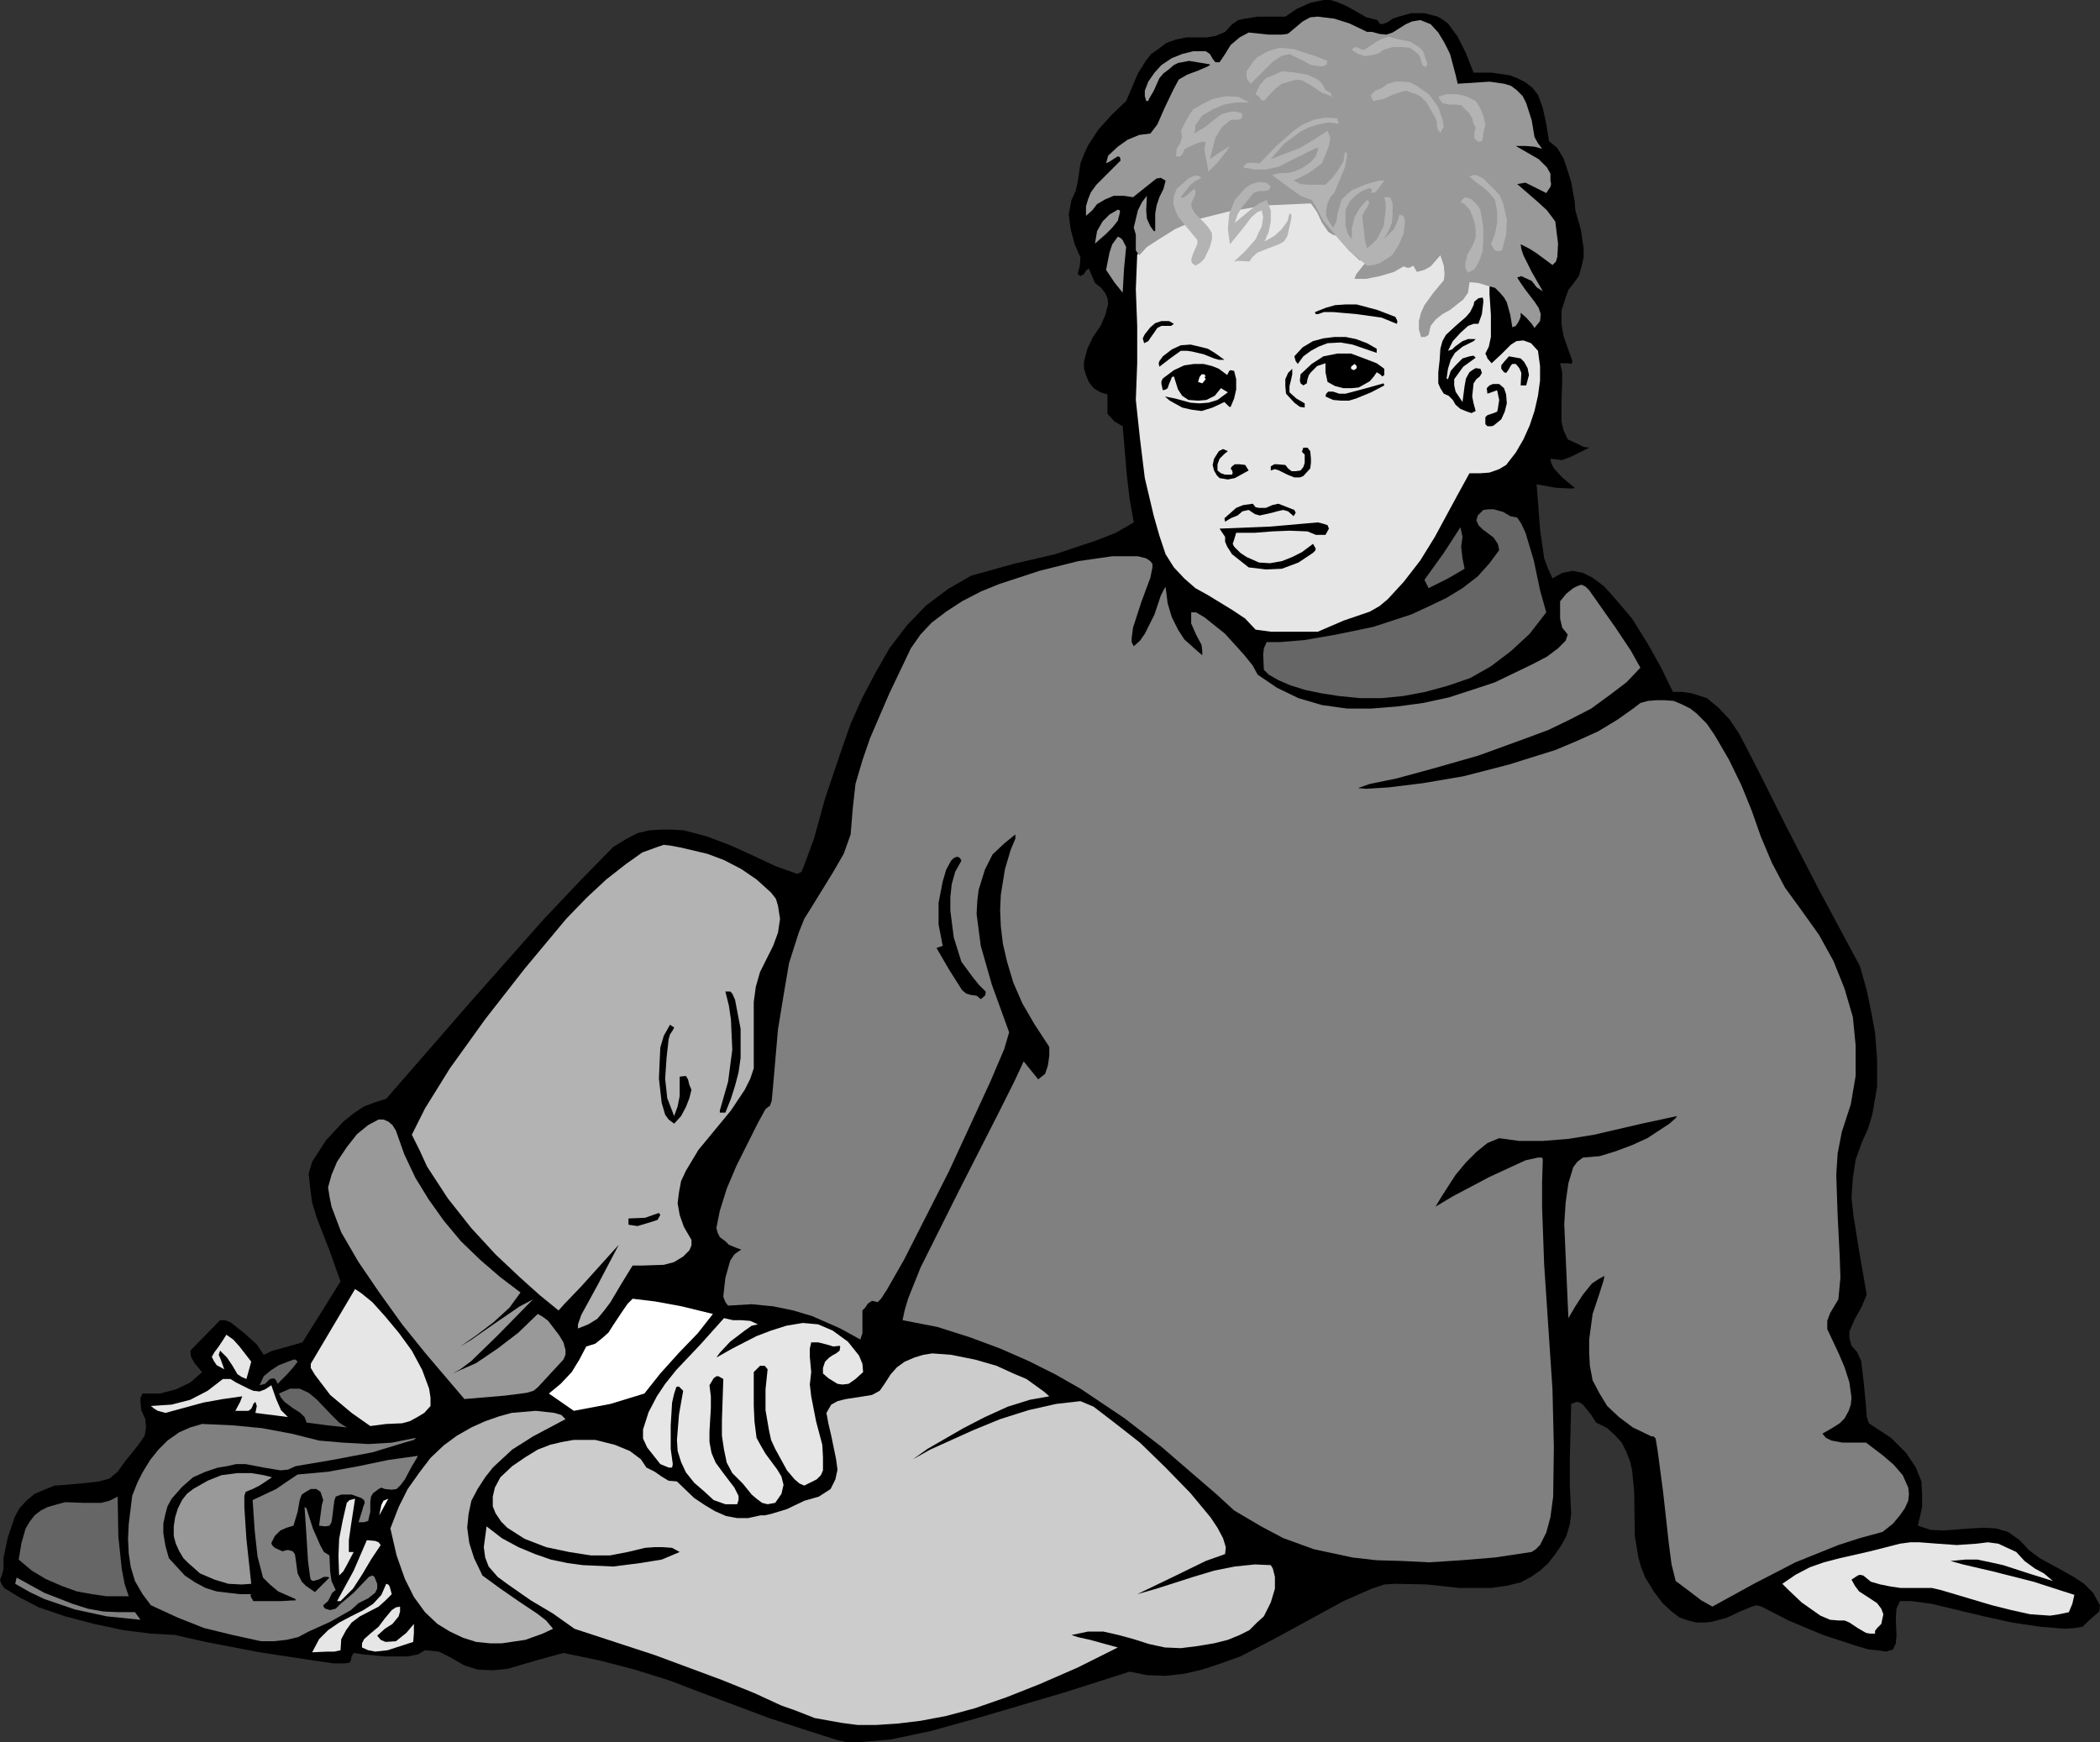
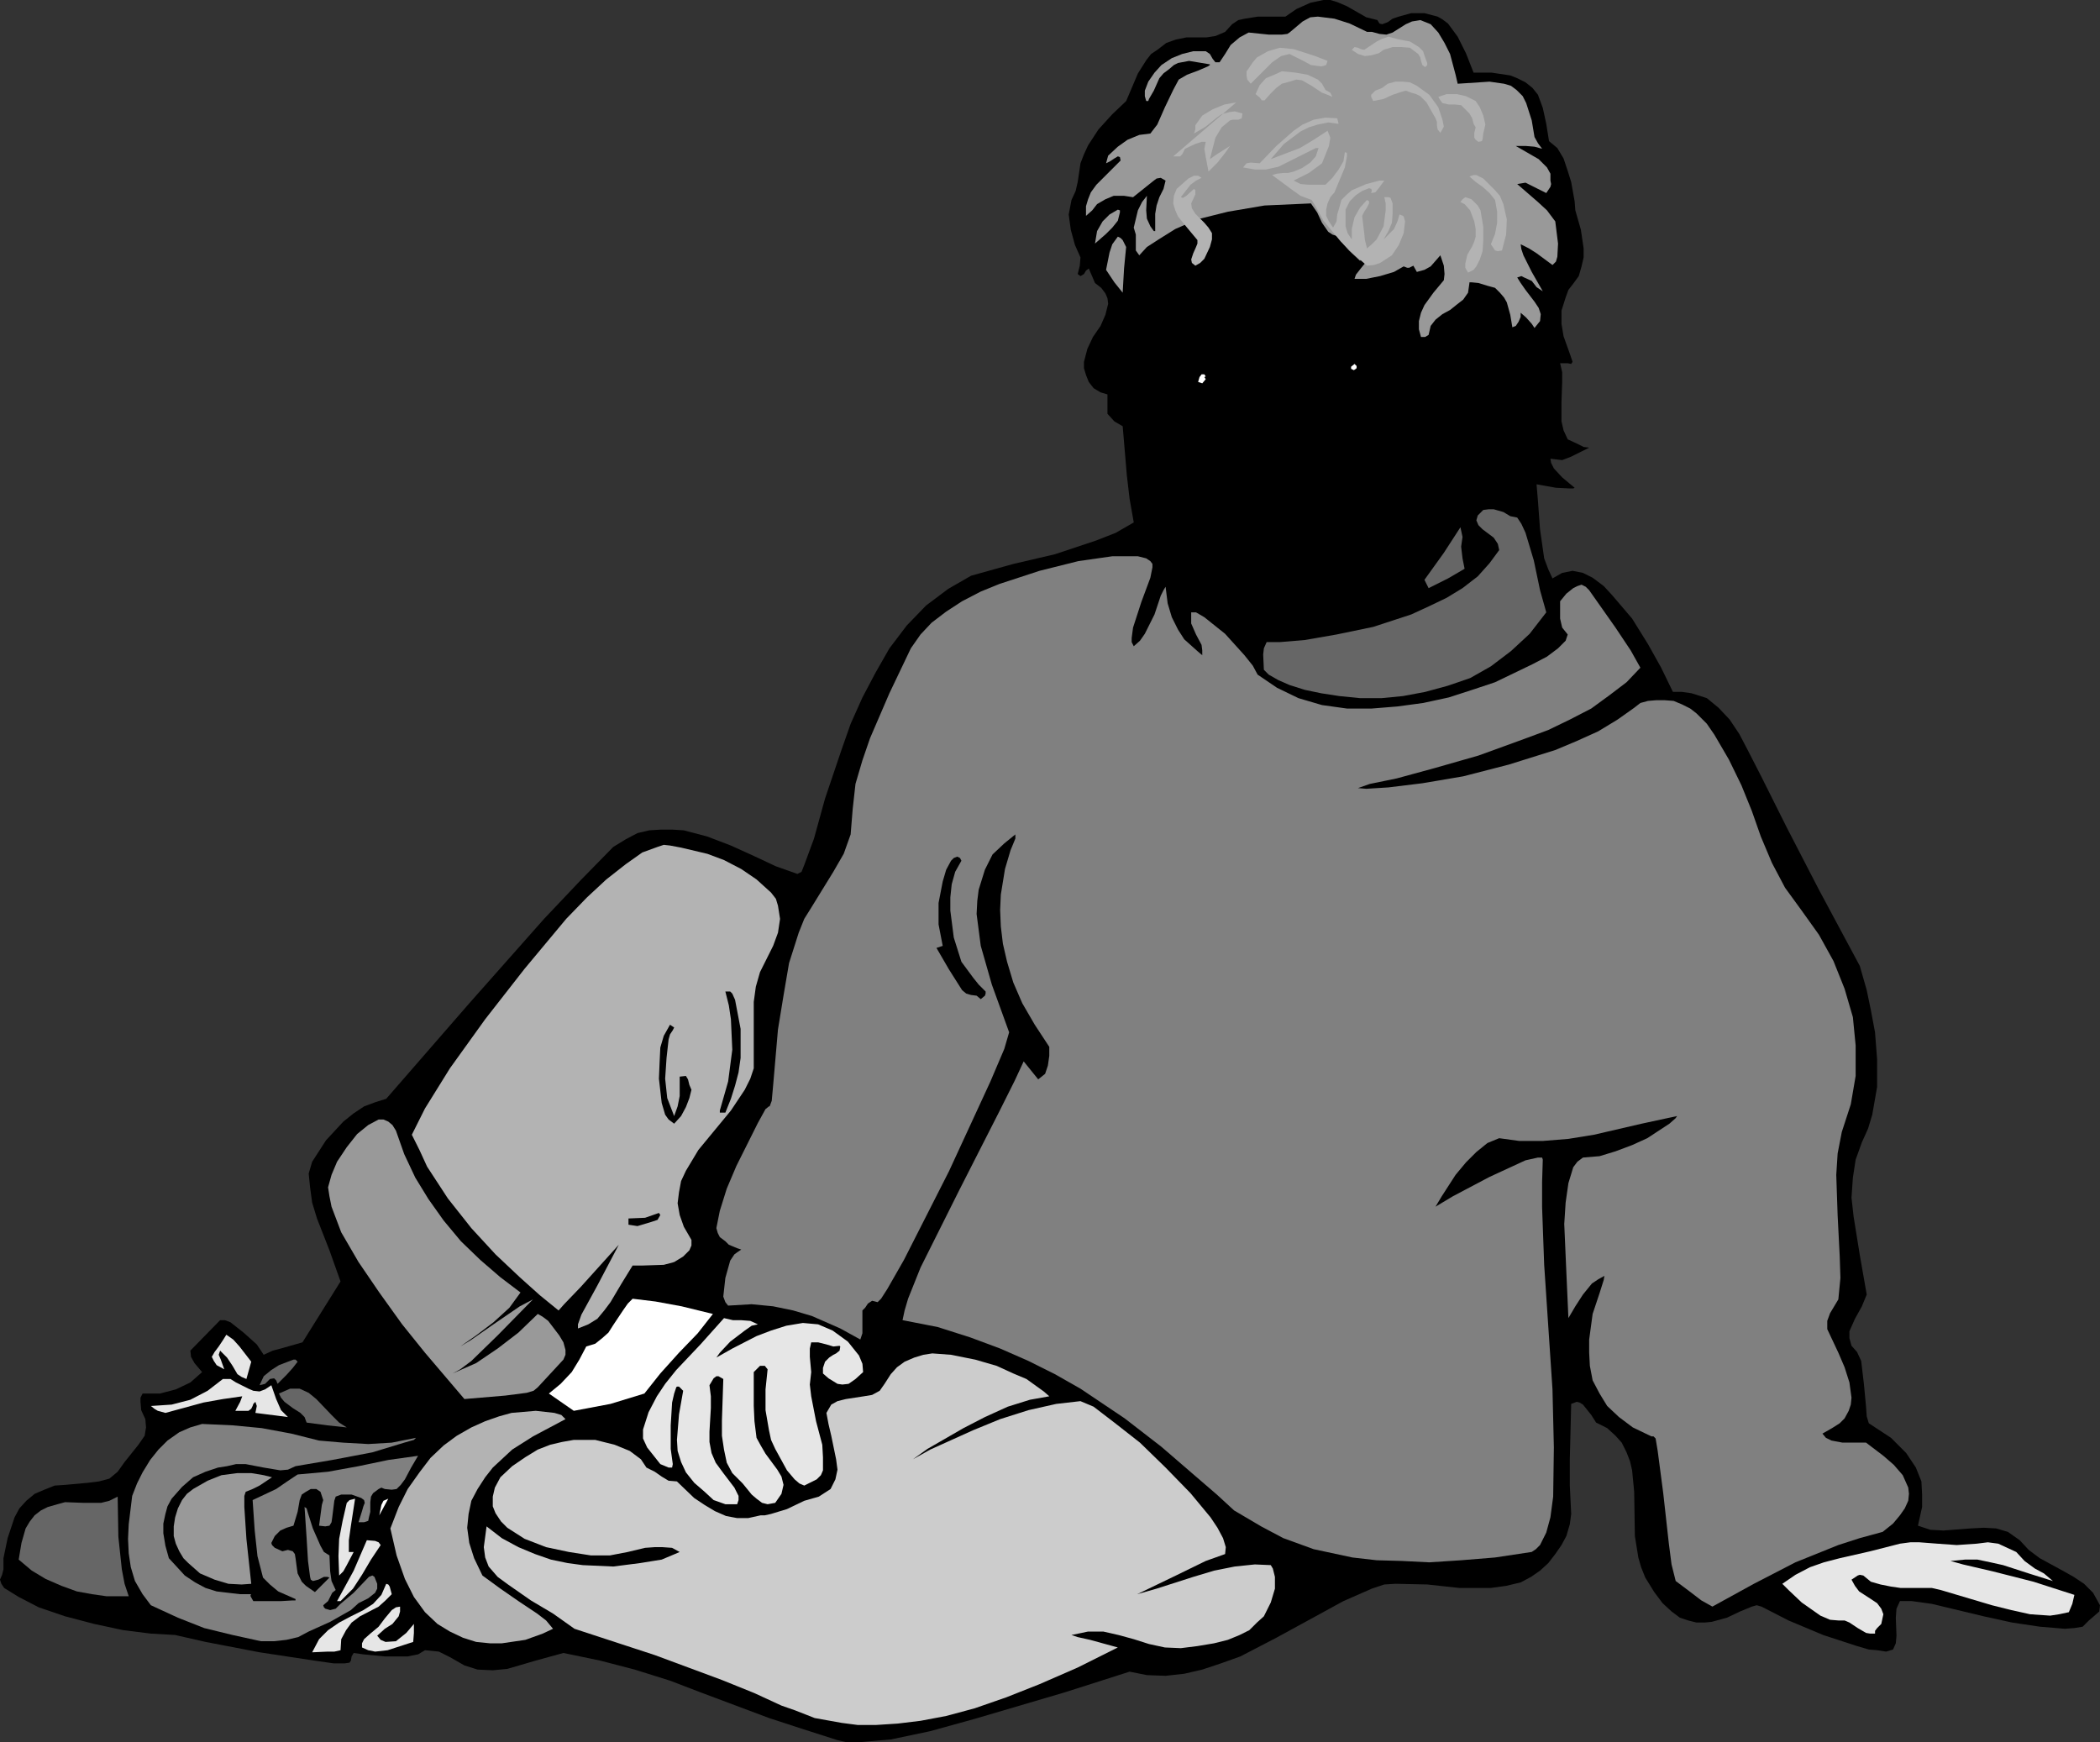
<svg xmlns="http://www.w3.org/2000/svg" xmlns:ns1="http://sodipodi.sourceforge.net/DTD/sodipodi-0.dtd" xmlns:ns2="http://www.inkscape.org/namespaces/inkscape" version="1.0" width="129.724mm" height="107.635mm" id="svg61" ns1:docname="Boy Sitting 2.wmf">
  <rect width="100%" height="100%" fill="#333333" stroke="none" />
  <ns1:namedview id="namedview61" pagecolor="#ffffff" bordercolor="#000000" borderopacity="0.25" ns2:showpageshadow="2" ns2:pageopacity="0.0" ns2:pagecheckerboard="0" ns2:deskcolor="#d1d1d1" ns2:document-units="mm" />
  <defs id="defs1">
    <pattern id="WMFhbasepattern" patternUnits="userSpaceOnUse" width="6" height="6" x="0" y="0" />
  </defs>
  <path style="fill:#000000;fill-opacity:1;fill-rule:evenodd;stroke:none" d="m 321.584,4.685 0.485,0.808 0.646,0.162 1.293,-0.485 1.131,-0.808 1.454,-0.485 2.909,-0.808 h 3.07 l 3.07,0.808 1.131,0.646 1.293,0.969 2.262,3.07 1.939,3.877 1.778,4.524 h 4.202 l 4.363,0.646 1.616,0.646 1.939,0.969 1.616,1.292 1.293,1.616 1.131,3.07 0.808,3.716 0.646,4.039 1.939,1.616 1.454,2.423 0.97,2.908 0.808,2.585 0.808,4.524 0.162,2.1 1.293,4.524 0.646,4.362 v 2.1 l -0.485,2.1 -0.646,2.262 -1.293,1.777 -1.131,1.454 -0.646,1.777 -0.97,3.07 v 3.07 l 0.485,2.908 1.616,4.524 0.485,1.454 -0.323,0.485 -0.808,-0.162 h -1.778 l 0.485,2.1 v 2.262 l -0.162,4.685 v 4.524 l 0.485,2.1 0.97,2.1 2.101,0.969 1.616,0.808 1.293,0.162 -4.202,2.1 -2.101,0.808 -2.747,-0.323 0.162,0.969 0.646,1.292 1.939,2.1 2.909,2.423 -0.323,0.162 h -0.808 l -3.232,-0.162 -4.525,-0.808 0.323,3.877 0.485,6.624 0.97,6.786 0.97,2.585 0.97,2.1 2.262,-1.292 2.424,-0.485 2.424,0.485 2.262,1.131 2.586,1.939 1.939,2.1 4.686,5.493 3.717,5.978 3.07,5.493 2.747,5.655 h 2.101 l 2.262,0.323 3.555,1.131 2.747,2.262 2.586,2.747 2.262,3.393 1.778,3.393 3.394,6.624 5.818,11.632 7.595,14.702 9.534,17.772 1.616,5.655 0.97,4.685 0.97,5.17 0.485,6.301 v 6.462 l -1.131,6.462 -0.97,3.231 -1.454,3.231 -1.454,4.039 -0.646,4.201 -0.323,4.685 0.485,4.362 1.454,9.047 1.616,9.209 -1.131,2.747 -1.616,2.908 -1.293,2.908 v 1.616 l 0.485,1.777 1.293,1.454 0.97,2.1 0.646,5.493 0.485,5.17 0.162,2.262 0.485,1.616 5.171,3.393 3.555,3.554 2.262,3.393 1.293,3.231 0.162,3.07 v 2.908 l -0.97,4.362 2.909,0.969 3.07,0.162 6.302,-0.485 3.07,-0.162 2.909,0.162 2.747,0.808 2.747,1.939 2.101,2.262 2.586,1.939 5.333,2.908 2.586,1.454 2.424,1.616 2.101,2.1 1.616,2.908 -0.162,1.454 -1.293,1.131 -1.131,0.969 -1.454,1.454 -1.939,0.323 -2.262,0.162 -5.818,-0.485 -6.464,-0.969 -6.626,-1.454 -12.12,-2.908 -4.686,-0.646 h -2.747 l -0.808,1.777 -0.162,2.1 0.162,4.201 -0.162,1.777 -0.646,1.454 -1.616,0.485 -2.101,-0.323 -1.939,-0.162 -2.747,-0.808 -7.918,-2.585 -8.08,-3.393 -6.302,-3.231 -1.131,-0.323 -1.131,0.323 -2.747,1.131 -3.07,1.454 -3.555,0.969 -1.616,0.162 h -1.939 l -1.939,-0.485 -1.939,-0.646 -1.939,-1.454 -2.101,-1.939 -1.939,-2.585 -2.101,-3.393 -0.97,-2.423 -0.646,-2.262 -0.808,-5.008 -0.162,-10.34 -0.485,-5.008 -0.485,-2.1 -0.808,-2.1 -1.131,-2.262 -1.454,-1.616 -1.939,-1.777 -2.586,-1.292 -1.131,-1.777 -1.293,-1.616 -0.646,-0.808 -0.808,-0.485 -0.646,-0.162 -1.293,0.485 -0.323,12.925 v 6.139 l 0.323,6.624 -0.323,2.423 -0.808,2.747 -1.131,2.1 -1.454,2.1 -1.616,2.1 -1.939,1.777 -2.101,1.454 -2.424,1.292 -3.394,0.808 -3.555,0.485 h -7.434 l -7.434,-0.808 -7.434,-0.162 -2.586,0.162 -2.909,0.969 -6.626,2.908 -15.675,8.563 -8.403,4.362 -4.525,1.616 -4.363,1.454 -4.202,0.969 -4.363,0.485 -4.363,-0.162 -4.04,-0.808 -15.19,4.847 -20.846,6.139 -10.504,2.908 -9.211,1.939 -7.434,0.646 h -2.909 l -2.101,-0.485 -8.08,-2.585 -7.918,-2.585 -15.514,-5.816 -7.595,-2.908 -8.242,-2.585 -8.08,-2.1 -8.565,-1.777 -6.464,1.777 -6.626,1.939 -3.394,0.323 -3.555,-0.162 -3.07,-0.969 -3.394,-1.939 -2.586,-1.292 -3.232,-0.323 -1.616,0.969 -2.424,0.485 h -5.333 l -5.01,-0.485 -2.262,-0.323 -0.485,0.808 -0.162,0.969 -0.323,0.485 -1.131,0.162 h -2.586 l -4.525,-0.646 -12.766,-1.939 -12.605,-2.423 -7.11,-1.616 -5.656,-0.323 -6.464,-0.808 -6.787,-1.454 -6.787,-1.777 L 9.05,375.304 4.363,372.881 0.97,370.781 0.323,369.811 0,368.842 l 0.485,-1.131 0.323,-1.292 v -2.585 l 0.97,-4.685 1.616,-4.847 1.131,-2.1 1.616,-1.777 1.939,-1.616 2.262,-0.969 2.424,-0.969 2.424,-0.162 5.333,-0.485 2.586,-0.323 2.424,-0.646 1.939,-1.616 1.616,-2.262 3.232,-4.039 1.454,-2.1 0.323,-1.939 -0.162,-1.939 -0.97,-2.1 -0.162,-1.939 v -0.969 l 0.485,-0.969 h 4.04 l 3.717,-0.969 3.394,-1.616 2.747,-2.423 -1.778,-2.1 -0.808,-1.454 -0.162,-1.454 6.949,-7.109 h 1.131 l 1.293,0.485 3.07,2.423 3.07,2.747 1.616,2.423 2.101,-0.969 2.424,-0.646 4.525,-1.292 8.888,-14.217 -2.586,-7.27 -2.909,-7.432 -1.131,-3.716 -0.485,-3.554 -0.323,-3.231 0.808,-2.747 3.232,-5.008 4.04,-4.362 2.424,-1.939 2.424,-1.616 2.586,-0.969 2.586,-0.808 19.392,-22.295 17.453,-19.71 8.565,-9.047 7.595,-7.755 2.909,-1.777 2.747,-1.454 2.747,-0.646 2.586,-0.162 h 2.909 l 2.586,0.162 5.494,1.454 5.494,2.1 5.333,2.423 5.171,2.423 5.01,1.777 0.97,-0.485 0.646,-1.616 2.262,-6.139 2.586,-9.37 3.878,-11.471 2.101,-5.978 2.747,-6.139 3.07,-5.816 3.232,-5.655 4.04,-5.331 4.525,-4.685 5.171,-3.877 5.333,-3.07 9.858,-2.747 9.696,-2.262 9.696,-3.231 4.525,-1.777 4.202,-2.423 -0.97,-5.493 -0.646,-5.493 -0.97,-11.471 -1.939,-1.131 -1.616,-1.777 v -4.524 l -1.616,-0.485 -1.616,-0.969 -1.131,-1.454 -0.646,-1.616 -0.485,-1.616 v -1.454 l 0.808,-3.07 1.293,-2.747 1.778,-2.585 1.131,-2.585 0.646,-2.585 -0.162,-1.292 -0.485,-1.131 -0.97,-1.292 -1.454,-1.131 -1.454,-3.393 -0.646,0.485 -0.485,0.808 -0.808,0.485 -0.646,-0.485 0.485,-1.939 0.162,-1.939 -1.293,-2.908 -0.97,-3.554 -0.485,-3.554 0.646,-3.393 0.97,-2.1 0.485,-2.1 0.646,-4.362 0.808,-2.1 0.97,-2.1 2.424,-3.716 3.232,-3.554 3.232,-3.07 2.747,-6.462 1.939,-3.07 1.131,-1.454 1.454,-0.969 2.101,-1.616 2.262,-0.808 2.424,-0.485 h 2.262 2.424 l 2.101,-0.323 2.262,-0.969 1.616,-1.777 1.454,-0.969 1.454,-0.323 3.07,-0.485 h 3.394 3.07 l 2.586,-1.777 3.232,-1.454 L 308.979,0 h 1.616 l 1.616,0.485 2.262,0.969 2.262,1.292 2.262,1.292 z" id="path1" />
-   <path style="fill:#e6e6e6;fill-opacity:1;fill-rule:evenodd;stroke:none" d="m 348.086,66.078 -0.323,0.969 v 1.616 l 0.323,4.847 v 5.17 l -0.485,2.262 -0.808,1.616 0.323,0.646 0.162,0.485 0.97,1.131 2.262,-2.1 2.262,-2.262 1.293,-0.808 1.616,-0.162 1.778,0.646 1.616,1.777 0.485,3.554 v 3.393 l -0.485,3.554 -0.808,3.554 -1.131,3.393 -1.454,3.231 -1.778,3.07 -2.262,2.908 -1.616,0.969 -2.262,0.808 -2.101,0.162 h -2.586 l -2.747,5.008 -5.333,9.855 -3.394,5.493 -3.878,5.008 -3.717,4.039 -1.939,1.616 -2.262,1.292 -6.141,2.1 -5.979,2.585 h -7.434 -3.555 l -3.555,-0.485 -2.424,-2.585 -2.909,-1.939 -5.818,-3.554 -2.909,-1.616 -2.586,-2.262 -2.424,-2.585 -1.939,-3.07 -1.454,-4.362 -1.293,-4.524 -2.101,-8.886 -1.131,-9.209 -0.97,-9.047 0.323,-8.563 v -8.724 l -0.323,-8.563 0.323,-8.078 1.293,-1.454 4.686,-2.908 3.07,-1.939 3.717,-1.939 4.363,-1.616 5.171,-1.131 5.656,-0.969 6.141,-0.323 6.949,0.323 7.434,1.454 7.595,2.262 8.403,3.554 8.726,4.847 z" id="path2" />
  <path style="fill:#999999;fill-opacity:1;fill-rule:evenodd;stroke:none" d="m 265.993,59.616 -0.808,-1.131 v -1.616 -2.1 l -0.485,-1.616 0.97,-4.039 0.97,-1.939 1.131,-1.454 -0.162,3.393 0.162,1.939 0.808,1.777 0.808,1.131 h 0.323 v -0.485 -3.554 l 0.323,-1.939 0.646,-1.939 0.97,-1.939 0.485,-1.939 -1.131,-0.646 -0.97,0.162 -0.646,0.485 -4.848,3.877 -2.101,-0.323 h -2.424 l -1.939,0.808 -1.939,1.131 -1.131,1.454 -1.454,1.292 v -2.262 l 0.485,-1.616 0.646,-1.616 1.293,-1.777 5.656,-5.655 -0.162,-0.808 -0.485,-0.162 -0.808,0.485 -0.97,0.646 -0.97,0.485 0.485,-1.777 2.262,-2.1 2.262,-1.616 2.747,-1.131 2.586,-0.323 1.616,-2.1 1.778,-4.039 1.939,-4.039 1.293,-2.423 1.939,-1.131 2.586,-0.969 2.262,-0.969 0.485,-0.323 v -0.162 l -4.848,-0.808 -2.586,0.485 -0.97,0.485 -1.131,0.969 -1.293,0.969 -0.97,1.131 -1.293,2.908 -1.131,1.939 -0.162,0.485 h -0.485 l -0.323,-1.131 v -1.292 l 0.808,-2.1 1.454,-2.1 1.616,-1.777 2.424,-1.616 2.424,-0.969 2.586,-0.646 h 2.909 l 0.97,0.646 0.646,1.131 0.646,0.808 h 0.97 l 1.293,-1.939 1.293,-2.1 2.101,-1.777 2.101,-1.131 4.686,0.485 h 3.07 l 1.293,-0.162 0.485,-0.323 3.07,-2.585 1.778,-0.969 1.778,-0.162 3.878,0.485 3.555,1.131 4.04,1.939 h 1.131 l 1.778,0.485 1.616,0.162 1.454,-0.485 3.07,-1.939 1.454,-0.646 1.939,-0.323 2.424,0.969 1.778,1.939 1.454,2.423 1.293,2.585 1.293,4.847 0.485,2.1 7.434,-0.485 3.394,0.485 1.616,0.485 1.293,0.969 1.454,1.454 0.808,1.616 1.293,4.039 0.646,3.877 0.808,1.454 0.97,1.292 -1.778,-0.485 -1.939,-0.162 h -2.424 l 5.333,3.07 0.97,0.969 0.97,0.969 0.808,1.454 v 1.616 l 0.162,0.808 -0.162,0.646 -0.97,1.454 -3.232,-1.616 -1.616,-0.808 -1.939,0.323 4.848,4.201 2.101,1.939 1.939,2.585 0.646,5.17 -0.162,3.07 -0.323,1.131 -0.808,0.808 -3.717,-2.747 -1.778,-1.131 -1.939,-0.969 0.162,1.131 0.485,1.454 1.939,3.877 2.586,4.524 -1.454,-0.969 -1.131,-1.454 -1.778,-0.808 -0.646,-0.323 -0.97,0.323 0.808,1.292 1.131,1.616 2.101,2.747 0.97,1.454 0.485,1.454 -0.162,1.616 -1.293,1.616 -0.646,-0.969 -1.293,-1.454 -1.293,-1.131 V 73.995 l -0.485,1.131 -0.646,0.969 -0.808,0.323 -0.485,-2.908 -0.808,-2.908 -0.646,-1.131 -0.97,-1.131 -1.131,-1.131 -1.778,-0.485 -2.101,-0.646 -1.616,-0.162 h -0.485 v 0.162 l -0.323,2.262 -1.131,1.616 -1.454,1.131 -1.616,1.292 -1.778,0.969 -1.616,1.292 -1.131,1.454 -0.485,2.1 -0.808,0.485 h -0.97 l -0.485,-1.777 v -1.939 l 0.485,-1.939 0.808,-1.777 2.101,-2.908 2.424,-2.908 0.162,-1.454 -0.162,-1.939 -0.808,-2.423 -2.262,2.585 -1.454,0.808 -1.778,0.485 -0.808,-1.454 -0.97,0.485 h -0.485 l -0.808,-0.323 -2.262,1.292 -3.232,0.969 -3.232,0.646 h -2.747 l 0.323,-0.969 1.131,-1.454 1.454,-1.777 1.939,-0.485 1.939,-0.969 1.616,-1.454 0.97,-1.939 -2.909,1.939 -1.616,0.646 h -0.97 l -0.97,-0.162 -1.616,2.423 -2.586,-2.423 -1.293,-1.454 -1.131,-1.777 -1.454,-0.485 -0.97,-0.646 -1.454,-2.1 -1.131,-2.423 -1.454,-2.1 -10.827,0.485 -8.565,1.454 -7.11,1.777 -5.171,2.262 -3.878,2.423 -2.747,1.777 z" id="path3" />
  <path style="fill:#b3b3b3;fill-opacity:1;fill-rule:evenodd;stroke:none" d="m 332.734,13.41 0.485,1.292 v 0.485 l -0.485,0.485 -0.646,-0.485 -0.323,-0.969 -0.162,-0.808 -0.485,-0.808 -1.939,-1.454 -1.939,-0.162 h -2.101 l -2.101,0.646 -1.131,0.808 -1.778,0.485 -1.454,0.162 -1.616,-0.485 -1.454,-0.969 0.646,-0.646 0.808,0.162 0.646,0.323 0.808,0.162 2.909,-1.939 1.293,-0.646 1.454,-0.485 2.424,0.646 2.586,0.485 2.101,1.292 0.97,0.969 z" id="path4" />
  <path style="fill:#b3b3b3;fill-opacity:1;fill-rule:evenodd;stroke:none" d="m 309.948,14.217 -0.323,0.969 -1.131,0.323 -2.424,-0.323 -1.778,-0.969 -1.616,-0.808 -1.616,-0.808 -1.939,0.485 -2.101,1.454 -2.101,2.1 -2.909,2.908 -0.808,-0.969 -0.162,-0.969 v -0.969 l 0.485,-0.646 0.97,-1.454 0.97,-1.131 2.586,-1.454 2.747,-0.808 3.232,0.323 5.01,1.616 z" id="path5" />
  <path style="fill:#b3b3b3;fill-opacity:1;fill-rule:evenodd;stroke:none" d="m 309.464,21.003 1.131,0.646 0.485,0.969 -1.131,-0.485 -1.293,-0.485 -2.424,-1.616 -2.262,-1.292 -1.293,-0.162 -1.616,0.485 -1.778,0.485 -1.293,0.969 -1.454,1.454 -1.293,1.454 h -0.646 l -0.485,-0.646 -0.97,-0.808 0.97,-2.1 1.454,-1.616 1.939,-0.808 1.778,-0.808 3.232,0.323 2.747,0.485 2.424,1.131 0.97,0.969 z" id="path6" />
  <path style="fill:#b3b3b3;fill-opacity:1;fill-rule:evenodd;stroke:none" d="m 335.804,25.042 0.97,2.908 0.323,1.616 -0.808,1.454 -0.646,-0.808 -0.162,-0.969 v -0.808 l -0.323,-0.808 -2.101,-3.716 -1.454,-1.454 -0.97,-0.485 -1.131,-0.323 -1.293,-0.485 -1.131,0.323 -1.939,0.646 -2.101,0.969 -2.424,0.485 -0.485,-0.969 v -0.485 l 0.97,-0.969 1.616,-0.646 1.293,-0.969 1.778,-0.485 h 1.778 l 1.616,0.162 1.616,0.808 2.909,2.1 z" id="path7" />
  <path style="fill:#b3b3b3;fill-opacity:1;fill-rule:evenodd;stroke:none" d="m 344.531,23.588 0.97,1.454 0.808,1.939 0.485,2.1 -0.485,2.1 -0.162,1.292 -0.162,0.485 -0.808,0.162 -0.646,-0.485 -0.323,-0.485 V 31.02 l 0.323,-1.292 -0.485,-0.808 -0.323,-1.292 -0.646,-1.131 -1.939,-1.939 -1.454,-0.162 h -1.454 l -1.454,-0.323 -0.485,-0.646 -0.485,-0.808 1.939,-0.646 h 2.424 l 2.101,0.485 z" id="path8" />
-   <path style="fill:#b3b3b3;fill-opacity:1;fill-rule:evenodd;stroke:none" d="m 288.617,23.911 -2.747,0.485 -2.747,1.131 -2.424,1.454 -1.616,2.262 v 0.969 l -0.323,0.969 2.747,-1.616 2.586,-2.1 1.131,-0.808 1.778,-0.485 1.293,-0.162 1.778,0.485 -0.162,1.131 -0.808,0.323 h -1.293 l -0.646,0.162 -1.939,1.616 -1.454,2.423 -1.293,5.008 1.616,-1.131 3.07,-1.939 -1.131,1.616 -1.778,2.262 -2.101,2.1 -0.646,-3.393 -0.323,-1.939 0.323,-1.616 h -0.97 l -1.454,0.485 -2.424,1.131 -0.646,1.292 -0.485,0.485 h -0.97 l 0.162,-1.777 0.808,-1.292 0.485,-1.454 -0.323,-1.454 1.778,-3.393 1.131,-1.616 1.939,-1.131 2.586,-1.292 3.07,-0.646 2.909,0.162 2.586,1.292 h -0.646 z" id="path9" />
+   <path style="fill:#b3b3b3;fill-opacity:1;fill-rule:evenodd;stroke:none" d="m 288.617,23.911 -2.747,0.485 -2.747,1.131 -2.424,1.454 -1.616,2.262 v 0.969 l -0.323,0.969 2.747,-1.616 2.586,-2.1 1.131,-0.808 1.778,-0.485 1.293,-0.162 1.778,0.485 -0.162,1.131 -0.808,0.323 h -1.293 l -0.646,0.162 -1.939,1.616 -1.454,2.423 -1.293,5.008 1.616,-1.131 3.07,-1.939 -1.131,1.616 -1.778,2.262 -2.101,2.1 -0.646,-3.393 -0.323,-1.939 0.323,-1.616 h -0.97 l -1.454,0.485 -2.424,1.131 -0.646,1.292 -0.485,0.485 h -0.97 h -0.646 z" id="path9" />
  <path style="fill:#b3b3b3;fill-opacity:1;fill-rule:evenodd;stroke:none" d="m 349.056,44.429 1.131,1.292 0.808,1.939 0.808,3.554 -0.162,3.554 -0.97,3.716 -0.97,0.162 -0.646,-0.162 -0.97,-1.454 0.97,-2.423 0.485,-2.585 V 49.437 l -0.485,-2.747 -1.293,-1.616 -1.616,-1.454 -1.616,-1.131 -1.454,-1.292 0.97,-0.323 h 0.646 l 1.616,0.808 z" id="path10" />
  <path style="fill:#b3b3b3;fill-opacity:1;fill-rule:evenodd;stroke:none" d="m 280.537,41.521 -1.293,0.646 -1.293,0.969 -2.262,2.908 0.485,0.162 0.808,-0.485 1.778,-1.616 0.323,0.323 v 0.969 l -0.97,2.1 0.162,1.131 0.808,1.292 2.101,2.1 0.97,1.131 0.808,1.292 v 1.454 l -0.485,1.777 -1.293,2.747 -0.97,0.969 -1.131,0.646 -0.808,-0.646 -0.162,-0.808 0.485,-1.454 0.646,-1.454 0.323,-0.808 v -0.808 l -2.424,-2.908 -2.101,-2.585 -0.646,-1.454 -0.485,-1.616 0.162,-1.777 0.646,-1.616 2.747,-2.423 1.293,-0.646 h 0.97 z" id="path11" />
-   <path style="fill:#b3b3b3;fill-opacity:1;fill-rule:evenodd;stroke:none" d="m 296.697,43.46 -0.485,0.969 -0.97,0.162 h -1.293 l -1.293,0.485 -2.747,3.393 -0.97,1.616 -0.646,1.939 3.717,-3.07 1.939,-1.454 1.778,-0.808 0.97,2.423 v 2.585 l -0.485,2.423 -0.97,2.262 2.262,-1.292 1.616,-1.454 1.454,-1.939 0.485,-1.777 h 0.323 l 0.162,0.485 -0.162,1.131 -0.808,3.554 -0.808,1.292 -1.131,0.646 -2.586,0.969 -2.424,0.969 -1.131,0.969 -0.808,1.131 -2.586,-0.162 -0.97,0.162 2.586,-2.423 2.424,-2.747 0.808,-1.777 0.646,-1.292 0.323,-2.1 -0.323,-1.616 -1.131,0.485 -1.293,1.131 -2.101,2.747 -2.909,3.554 -0.485,-3.554 0.323,-3.554 1.293,-3.231 1.131,-1.292 1.293,-1.454 1.454,-0.969 1.778,-0.485 1.616,0.162 z" id="path12" />
  <path style="fill:#b3b3b3;fill-opacity:1;fill-rule:evenodd;stroke:none" d="m 345.662,49.114 0.646,3.877 v 3.07 l -0.162,2.585 -0.646,1.939 -0.808,1.616 -0.646,0.808 -1.293,0.646 -0.646,-1.131 V 61.554 l 0.485,-2.1 1.131,-1.939 0.485,-1.131 0.323,-1.131 v -1.777 l -0.323,-1.777 -0.97,-2.585 -1.293,-1.454 -0.97,-0.485 0.485,-0.646 0.646,-0.485 1.454,0.485 1.454,1.454 z" id="path13" />
  <path style="fill:#999999;fill-opacity:1;fill-rule:evenodd;stroke:none" d="m 260.984,51.538 -1.293,1.616 -1.454,1.454 -2.586,2.262 0.485,-2.908 1.293,-2.262 1.616,-1.616 1.939,-1.131 0.485,0.162 V 49.599 Z" id="path14" />
  <path style="fill:#999999;fill-opacity:1;fill-rule:evenodd;stroke:none" d="m 262.923,57.677 -0.485,5.008 -0.323,5.655 -1.939,-2.423 -1.939,-2.908 0.808,-4.039 0.646,-1.939 1.293,-1.777 0.646,0.323 0.485,0.485 z" id="path15" />
  <path style="fill:#000000;fill-opacity:1;fill-rule:evenodd;stroke:none" d="m 346.308,70.602 -0.323,2.747 -0.808,2.262 h -1.131 l -1.293,0.485 -1.778,1.616 -1.778,1.939 -1.131,2.262 0.97,-0.323 0.646,-0.646 1.778,-1.292 1.293,-0.485 h 1.778 l -0.485,0.485 -0.97,0.485 -1.616,0.808 -1.778,1.454 -0.97,1.616 -0.646,2.1 -0.323,2.262 0.323,0.162 0.646,-1.939 1.131,-1.292 1.616,-1.616 1.616,-0.485 0.97,-0.162 0.485,0.485 -2.909,2.1 -2.101,2.908 v 1.454 l 0.323,1.454 1.616,2.423 0.485,-3.716 0.323,-1.777 0.808,-1.454 0.646,-0.485 0.808,-0.485 1.131,0.162 0.323,0.969 -0.485,0.808 -0.808,0.646 -0.646,0.969 -0.323,3.07 0.323,1.616 0.485,1.777 -0.97,0.485 -0.97,-0.323 -1.616,-0.646 -1.131,-0.969 -0.646,-1.131 -0.97,-0.969 -1.131,-0.485 -0.808,-1.292 -0.485,-1.131 v -2.585 l 0.323,-2.908 0.162,-2.585 0.485,-1.777 0.808,-1.454 2.262,-2.1 2.424,-2.1 0.97,-1.131 0.808,-1.616 0.162,-0.808 0.97,-0.808 0.97,-0.162 0.162,0.485 z" id="path16" />
  <path style="fill:#000000;fill-opacity:1;fill-rule:evenodd;stroke:none" d="m 326.108,75.61 -3.555,-1.454 -5.818,-0.808 -5.494,-0.485 h -2.101 l -1.454,0.485 h -0.485 l -0.162,-0.323 v -0.162 l 2.424,-0.969 2.262,-0.646 2.424,-0.162 h 2.586 l 4.848,1.292 4.202,1.616 0.323,0.646 0.162,0.485 z" id="path17" />
  <path style="fill:#000000;fill-opacity:1;fill-rule:evenodd;stroke:none" d="m 274.073,75.61 -0.646,0.485 h -1.131 -1.131 l -0.97,0.485 -0.646,0.969 -0.808,1.131 -0.646,0.969 -0.97,0.485 -0.323,-1.131 0.485,-0.969 1.293,-1.616 1.131,-0.969 1.454,-0.485 h 1.778 z" id="path18" />
  <path style="fill:#000000;fill-opacity:1;fill-rule:evenodd;stroke:none" d="m 321.422,81.426 v 0.969 l -5.656,-1.939 -2.747,-0.485 -3.07,0.162 -2.101,0.808 -1.778,0.969 -1.778,1.292 -1.293,1.777 -0.485,-0.646 -0.323,-1.131 1.939,-2.1 2.424,-1.454 2.424,-0.646 2.586,-0.323 h 2.586 l 2.424,0.485 2.586,0.969 z" id="path19" />
  <path style="fill:#000000;fill-opacity:1;fill-rule:evenodd;stroke:none" d="m 285.87,84.011 h -1.293 l -1.131,-0.323 -2.424,-0.969 -2.747,-0.646 -1.131,-0.162 h -1.454 l -2.262,1.616 -2.747,2.1 -0.162,-0.808 0.162,-0.485 0.808,-1.131 2.101,-1.616 2.101,-0.969 2.262,-0.162 2.101,0.485 1.939,0.485 1.616,0.969 z" id="path20" />
  <path style="fill:#000000;fill-opacity:1;fill-rule:evenodd;stroke:none" d="m 323.2,86.112 v 1.454 l -0.485,0.323 -0.485,-0.485 -0.808,-0.485 -0.646,0.969 -0.97,1.131 -1.131,0.646 -1.454,0.808 -1.616,0.162 h -1.939 l -1.939,-0.485 -1.778,-0.969 -0.485,-2.262 v -2.1 l -1.939,0.646 -1.454,1.454 -0.485,0.646 -0.323,0.969 -0.162,0.969 -0.808,0.485 -0.646,-0.485 -0.162,-0.646 0.162,-1.454 2.586,-2.423 2.747,-1.777 3.232,-0.646 h 3.232 l 3.878,1.454 2.101,0.808 z" id="path21" />
  <path style="fill:#000000;fill-opacity:1;fill-rule:evenodd;stroke:none" d="m 356.651,85.95 0.323,1.616 -0.646,2.423 h -1.293 l 0.162,-2.908 -0.485,-1.131 -0.808,-0.969 h -0.808 l -0.323,0.323 -0.646,1.131 -0.485,0.646 -0.485,-0.162 -0.646,-0.808 v -0.808 l 0.646,-0.808 1.131,-1.292 2.747,0.485 0.808,0.808 z" id="path22" />
  <path style="fill:#000000;fill-opacity:1;fill-rule:evenodd;stroke:none" d="m 286.516,87.566 0.485,-0.969 0.323,-0.162 0.808,0.162 0.485,1.939 v 2.423 l -0.485,2.1 -0.808,1.939 h -0.323 l -0.485,-0.485 -0.646,-0.646 -2.747,1.292 -2.586,0.808 -2.424,-0.323 -2.101,-0.485 -2.909,-1.616 -1.131,-0.969 2.424,0.485 3.555,0.969 2.101,0.162 2.101,-0.162 2.101,-0.646 2.424,-1.777 -1.616,-0.969 -1.454,1.777 -1.939,0.969 -1.939,0.162 -2.262,-0.162 -1.454,-0.969 -0.97,-1.454 -0.97,-3.07 -0.485,0.162 -0.162,0.485 -0.485,1.131 -0.323,0.969 -0.485,0.323 -0.646,0.162 -0.323,-1.454 v -0.646 l 0.323,-0.646 2.586,-1.939 2.424,-1.131 2.262,-0.323 h 2.262 l 1.939,0.485 1.616,0.646 z" id="path23" />
  <path style="fill:#ffffff;fill-opacity:1;fill-rule:evenodd;stroke:none" d="m 316.574,86.112 -0.485,0.323 -0.646,-0.323 v -0.485 l 0.808,-0.646 0.485,0.485 v 0.485 z" id="path24" />
  <path style="fill:#000000;fill-opacity:1;fill-rule:evenodd;stroke:none" d="m 301.707,86.112 v 1.292 l -0.323,1.454 -0.323,1.292 v 1.454 l 1.616,1.454 1.939,1.131 v 0.969 l -1.131,-0.162 -1.293,-0.969 -1.939,-2.1 -0.162,-1.777 v -1.616 l 0.646,-1.454 z" id="path25" />
  <path style="fill:#ffffff;fill-opacity:1;fill-rule:evenodd;stroke:none" d="m 281.507,88.535 -0.808,0.969 -0.97,-0.323 0.323,-1.131 0.485,-0.646 h 0.646 l 0.323,0.485 -0.323,0.162 z" id="path26" />
  <path style="fill:#000000;fill-opacity:1;fill-rule:evenodd;stroke:none" d="m 323.2,89.989 -3.07,1.616 -3.555,1.454 -1.616,0.485 h -1.939 l -1.778,-0.162 -1.778,-0.808 0.162,-0.646 0.485,-0.485 h 1.131 l 1.454,0.485 h 1.454 l 4.848,-1.292 4.04,-1.131 z" id="path27" />
  <path style="fill:#000000;fill-opacity:1;fill-rule:evenodd;stroke:none" d="m 351.641,92.089 0.162,2.1 -0.485,1.939 -0.808,1.777 -1.778,1.454 -0.485,0.162 h -0.97 l -0.485,-0.485 v -0.969 -0.485 -0.162 l 0.485,-0.485 1.454,-0.485 0.808,-0.323 0.162,-0.646 0.323,-2.1 -0.485,-2.262 -2.262,0.808 -0.162,-1.292 0.646,-0.646 0.808,-0.323 h 1.454 l 1.131,0.969 z" id="path28" />
  <path style="fill:#000000;fill-opacity:1;fill-rule:evenodd;stroke:none" d="m 286.678,105.337 -0.808,0.646 -1.131,1.131 -0.485,1.292 v 1.454 l 0.808,0.646 0.97,0.323 h 1.616 l 0.162,-0.485 -0.162,-0.485 -0.323,-0.485 0.323,-0.485 0.646,-0.485 h 1.131 l 1.293,0.162 0.808,1.292 -3.232,1.777 -1.616,0.323 -1.939,-0.323 -0.646,-0.646 -0.646,-1.131 -0.323,-1.292 0.323,-1.454 1.131,-1.777 0.97,-0.485 z" id="path29" />
  <path style="fill:#000000;fill-opacity:1;fill-rule:evenodd;stroke:none" d="m 306.07,107.114 v 0.969 l -0.162,1.292 -1.616,1.777 -0.808,0.323 h -1.293 l -1.616,-0.646 -1.939,-0.969 -0.97,-0.323 -0.97,0.323 v -0.969 l 0.808,-0.485 h 0.646 l 1.939,0.162 0.646,0.808 0.808,0.646 h 0.97 l 1.131,-0.162 0.646,-0.808 0.323,-0.969 v -1.939 l -0.485,-0.485 -0.162,-0.162 0.323,-0.969 h 0.97 l 0.646,0.808 z" id="path30" />
  <path style="fill:#000000;fill-opacity:1;fill-rule:evenodd;stroke:none" d="m 302.192,119.07 0.323,0.646 -0.485,0.808 -1.293,-1.131 -1.131,-0.323 -1.454,0.323 -1.131,0.323 -1.454,0.323 -1.454,0.323 -1.131,-0.323 -1.454,-0.969 -1.454,0.323 -1.131,0.969 -1.616,0.646 -1.293,0.808 -0.162,-0.808 2.747,-2.423 1.616,-0.646 2.262,-0.323 0.646,0.808 0.808,0.162 h 1.616 l 1.454,-0.646 1.454,-0.323 z" id="path31" />
  <path style="fill:#666666;fill-opacity:1;fill-rule:evenodd;stroke:none" d="m 354.227,120.847 0.97,1.454 0.97,2.1 1.939,6.462 1.454,6.947 1.454,5.17 -3.878,5.008 -4.363,4.039 -4.686,3.554 -4.848,2.747 -5.171,1.777 -5.333,1.454 -5.171,0.969 -5.01,0.485 h -5.01 l -4.848,-0.485 -4.202,-0.646 -3.878,-0.808 -3.555,-1.131 -2.586,-1.131 -2.262,-1.292 -1.131,-1.131 -0.162,-3.554 0.162,-1.454 0.646,-1.454 h 3.07 l 5.818,-0.485 7.434,-1.292 8.565,-1.777 8.888,-2.908 4.202,-1.939 4.04,-1.939 3.717,-2.262 3.555,-2.747 2.747,-3.07 2.262,-3.07 -0.323,-1.454 -0.97,-1.454 -2.586,-1.939 -0.97,-0.969 -0.485,-1.131 0.323,-1.131 1.293,-1.292 1.293,-0.162 h 1.131 l 2.262,0.646 1.616,0.969 z" id="path32" />
  <path style="fill:#000000;fill-opacity:1;fill-rule:evenodd;stroke:none" d="m 309.464,124.886 h -2.262 l -1.939,-0.808 -4.202,-0.162 -4.04,0.162 -4.04,0.323 h -4.363 l -0.485,1.616 -0.323,0.969 0.323,0.646 1.454,1.454 1.454,0.969 2.909,1.292 2.586,0.162 2.747,-0.485 2.424,-0.969 2.262,-1.131 2.586,-1.939 0.646,1.131 -0.162,0.485 -0.485,0.485 -3.394,2.262 -3.878,1.454 -3.717,0.162 -4.04,-0.485 -3.878,-3.07 -1.131,-1.777 -0.485,-1.131 v -1.131 l -1.293,-1.939 11.958,-0.485 5.494,-0.485 5.494,-0.485 1.293,0.323 0.97,0.323 0.323,0.808 z" id="path33" />
  <path style="fill:#666666;fill-opacity:1;fill-rule:evenodd;stroke:none" d="m 341.945,132.803 -3.878,2.262 -4.525,2.262 -0.97,-1.939 4.525,-6.301 3.878,-5.978 0.485,2.262 -0.323,2.262 0.323,2.747 z" id="path34" />
  <path style="fill:#808080;fill-opacity:1;fill-rule:evenodd;stroke:none" d="m 268.579,131.025 0.485,0.646 v 0.808 l -0.485,2.423 -2.101,5.655 -1.939,5.978 -0.323,2.423 v 0.969 l 0.485,0.969 1.454,-1.292 1.131,-1.616 2.262,-4.524 1.454,-4.362 0.646,-1.292 0.485,-0.808 0.485,3.877 0.97,3.231 1.454,2.908 1.454,2.262 3.07,2.747 1.131,0.969 v -1.131 l -0.162,-1.292 -1.293,-2.423 -1.131,-2.585 v -1.131 -1.454 h 1.131 l 1.939,1.131 4.848,3.877 4.525,5.008 1.939,2.423 1.131,2.1 4.525,3.07 5.01,2.423 5.494,1.616 5.818,0.808 h 5.818 l 5.979,-0.485 5.979,-0.808 5.979,-1.292 5.494,-1.777 5.333,-1.777 8.726,-4.201 3.394,-1.777 2.586,-1.939 1.778,-1.777 0.485,-1.454 -1.293,-1.616 -0.485,-2.1 v -4.039 l 1.454,-1.777 1.616,-1.292 0.97,-0.485 0.97,-0.323 0.97,0.485 0.808,0.808 6.141,8.724 3.555,5.331 2.262,4.039 -3.232,3.393 -4.04,3.07 -4.202,3.07 -5.01,2.585 -5.01,2.423 -5.656,2.1 -10.666,3.877 -10.181,2.908 -8.888,2.423 -6.302,1.292 -2.747,0.969 1.939,0.162 5.171,-0.323 7.918,-0.969 9.534,-1.616 10.666,-2.747 10.827,-3.393 5.01,-2.1 5.01,-2.262 4.525,-2.747 3.878,-2.747 1.454,-1.131 1.778,-0.485 1.939,-0.162 h 1.939 l 2.101,0.162 1.939,0.808 1.939,0.969 1.454,1.131 2.424,2.423 1.778,2.585 3.394,5.816 2.909,5.978 2.424,5.978 2.101,5.978 2.586,6.139 3.07,5.816 3.878,5.331 4.04,5.655 3.394,6.139 2.586,6.462 1.939,6.624 0.646,6.624 v 7.109 l -1.131,6.624 -2.101,6.462 -0.97,5.008 -0.323,5.008 0.323,9.532 0.485,9.532 0.162,5.008 -0.485,5.008 -1.939,3.231 -0.646,1.777 v 1.939 l 2.586,5.493 1.454,3.393 1.131,3.554 0.485,3.554 -0.162,1.616 -0.485,1.454 -0.97,1.777 -1.131,1.131 -1.778,1.131 -2.262,1.292 0.808,0.969 1.293,0.646 2.586,0.485 h 5.494 l 4.04,3.07 2.424,2.1 2.101,2.423 1.293,2.908 0.162,1.454 -0.162,1.616 -0.808,1.777 -1.131,1.616 -1.616,1.939 -2.424,1.939 -5.333,1.454 -5.01,1.616 -10.019,4.039 -9.696,5.008 -9.696,5.331 -2.586,-1.454 -2.747,-2.1 -3.232,-2.423 -0.97,-3.877 -0.646,-5.008 -1.293,-11.632 -1.293,-9.855 -0.485,-2.908 -0.485,-0.485 h -0.485 l -4.363,-2.1 -3.232,-2.423 -2.747,-2.585 -1.778,-2.908 -1.616,-3.07 -0.646,-3.393 -0.162,-3.07 v -3.07 l 0.808,-5.978 1.616,-4.847 0.97,-3.07 0.162,-0.969 -1.454,0.808 -1.454,0.969 -2.101,2.585 -1.778,2.747 -1.616,2.747 -0.485,-10.825 -0.485,-11.148 0.323,-5.008 0.646,-4.524 1.131,-3.716 0.97,-1.292 1.293,-0.969 3.878,-0.323 3.717,-1.131 3.878,-1.454 3.555,-1.616 5.171,-3.393 1.454,-1.292 0.323,-0.485 -8.242,1.777 -11.15,2.585 -5.979,0.969 -5.979,0.485 h -5.494 l -4.686,-0.646 -2.747,1.131 -2.586,2.1 -2.424,2.423 -2.424,2.908 -3.232,5.008 -1.454,2.423 4.04,-2.423 8.565,-4.524 8.403,-3.877 2.909,-0.646 h 0.97 l 0.162,0.485 -0.162,5.17 v 5.978 l 0.485,13.409 1.939,29.081 0.323,13.571 -0.162,11.471 -0.646,4.847 -0.97,3.554 -1.454,2.908 -0.97,0.969 -0.97,0.646 -8.565,1.292 -7.918,0.646 -7.434,0.485 -6.464,-0.323 -5.818,-0.162 -5.656,-0.646 -9.05,-1.939 -7.11,-2.585 -5.171,-2.747 -6.302,-3.716 -4.04,-3.716 -5.818,-5.008 -7.11,-6.139 -8.565,-6.624 -10.342,-6.947 -5.979,-3.393 -6.141,-3.07 -6.626,-2.908 -6.949,-2.585 -7.595,-2.423 -8.242,-1.616 0.485,-2.262 0.808,-2.747 2.909,-7.27 9.05,-18.095 9.373,-18.418 3.555,-7.109 2.101,-4.524 3.394,4.201 1.616,-1.292 0.646,-1.939 0.323,-2.262 v -2.1 l -3.394,-5.17 -2.909,-5.008 -2.101,-4.847 -1.454,-4.847 -0.97,-4.201 -0.485,-4.039 -0.162,-3.877 0.162,-3.554 0.97,-5.978 1.293,-4.362 1.131,-2.747 v -0.969 l -2.586,2.1 -2.747,2.585 -1.778,3.554 -1.454,4.685 -0.323,2.585 -0.162,3.07 0.97,7.432 2.586,9.047 4.04,11.148 -1.131,3.877 -3.232,7.593 -9.696,21.003 -10.504,20.68 -3.878,6.786 -1.454,2.262 -0.808,0.808 -1.293,-0.323 -0.97,0.646 -0.646,0.969 -0.646,0.646 v 3.554 1.777 l -0.485,1.454 -4.686,-2.585 -6.626,-2.908 -4.363,-1.292 -4.686,-0.969 -5.01,-0.485 -5.494,0.323 -0.646,-0.808 -0.485,-1.292 0.485,-4.362 1.131,-4.039 0.97,-1.454 0.646,-0.485 0.97,-0.646 -0.97,-0.323 -1.939,-0.808 -0.808,-0.808 -1.293,-0.969 -0.485,-0.969 -0.323,-1.131 0.808,-4.039 1.616,-5.17 2.262,-5.331 5.01,-10.017 1.778,-3.231 0.808,-0.646 h 0.162 l 0.485,-1.292 0.323,-3.554 1.131,-13.086 1.293,-7.916 1.293,-7.593 2.262,-7.109 1.293,-3.231 1.616,-2.585 5.171,-8.401 2.424,-4.201 1.616,-4.524 0.485,-5.978 0.646,-5.816 1.616,-5.493 1.778,-5.17 4.525,-10.501 5.01,-10.501 2.262,-3.231 2.586,-2.747 3.394,-2.585 3.717,-2.423 4.363,-2.262 4.363,-1.777 9.373,-3.07 9.05,-2.262 7.918,-1.131 h 5.979 l 1.939,0.485 z" id="path35" />
  <path style="fill:#b3b3b3;fill-opacity:1;fill-rule:evenodd;stroke:none" d="m 180.022,208.413 1.131,1.454 0.485,1.616 0.485,3.07 -0.485,3.231 -1.131,3.07 -3.07,6.139 -0.97,3.393 -0.485,3.554 v 7.432 8.078 l -0.808,2.423 -1.293,2.585 -3.232,4.847 -7.595,9.209 -2.909,4.847 -1.131,2.423 -0.485,2.585 -0.323,2.585 0.485,2.747 0.97,2.747 1.778,3.07 v 1.292 l -0.485,1.131 -1.454,1.454 -2.101,1.292 -2.424,0.646 -4.848,0.162 h -2.424 l -2.586,4.201 -2.586,4.362 -1.454,1.939 -1.616,1.939 -2.101,1.292 -2.424,0.969 v -0.323 -0.646 l 0.808,-2.262 3.717,-6.786 5.01,-9.532 -8.888,9.855 -3.878,4.039 -1.293,1.454 -4.363,-3.554 -4.686,-4.201 -5.656,-5.331 -5.656,-6.139 -5.494,-6.947 -4.848,-7.432 -1.778,-3.877 -1.778,-3.554 1.293,-2.585 1.778,-3.554 5.818,-9.37 8.242,-11.471 9.211,-11.794 9.696,-11.632 4.848,-5.008 4.525,-4.201 4.525,-3.554 3.878,-2.747 3.555,-1.292 1.454,-0.485 1.454,0.162 2.586,0.485 6.141,1.454 3.878,1.454 4.04,2.1 3.555,2.423 z" id="path36" />
  <path style="fill:#000000;fill-opacity:1;fill-rule:evenodd;stroke:none" d="m 224.462,200.981 -1.454,2.585 -0.808,2.908 -0.323,3.07 v 3.07 l 0.808,6.301 1.778,5.655 2.747,3.716 1.293,1.616 1.616,1.616 v 0.485 l -0.162,0.485 -0.97,0.808 -0.97,-0.808 -1.293,-0.162 -1.131,-0.323 -0.97,-0.808 -3.07,-4.847 -2.909,-5.008 1.454,-0.485 -0.97,-5.008 v -5.008 l 0.97,-5.008 0.808,-2.747 1.131,-2.1 0.646,-0.646 0.808,-0.323 0.646,0.323 z" id="path37" />
  <path style="fill:#000000;fill-opacity:1;fill-rule:evenodd;stroke:none" d="m 171.619,233.455 1.293,6.786 v 6.786 l -0.485,3.393 -0.808,3.07 -0.97,3.07 -1.293,3.231 h -1.293 v -0.485 l 1.939,-6.786 0.97,-7.432 -0.323,-7.109 -0.485,-3.231 -0.808,-3.231 h 1.131 l 0.485,0.485 z" id="path38" />
  <path style="fill:#000000;fill-opacity:1;fill-rule:evenodd;stroke:none" d="m 156.105,242.664 -0.485,4.362 -0.323,4.847 0.485,4.524 1.616,4.201 0.808,-2.262 0.485,-2.423 v -4.524 l 1.454,-0.162 0.485,0.808 0.323,1.292 0.485,1.131 -0.485,1.939 -0.808,2.1 -1.131,2.1 -1.616,1.777 -1.293,-0.969 -0.808,-1.131 -0.808,-2.747 -0.646,-5.655 0.162,-3.877 0.162,-3.393 0.808,-2.747 1.454,-2.585 0.97,0.646 -0.323,0.646 -0.646,0.969 z" id="path39" />
  <path style="fill:#999999;fill-opacity:1;fill-rule:evenodd;stroke:none" d="m 92.435,263.989 1.939,5.493 2.586,5.493 3.07,5.008 3.555,5.008 4.04,4.847 4.525,4.362 4.686,4.039 4.686,3.554 -2.586,3.554 -3.717,3.393 -4.04,3.07 -3.717,2.585 2.424,-1.454 5.333,-3.716 6.141,-4.201 3.07,-1.616 -8.242,8.401 -6.141,5.978 -2.586,1.939 -1.778,0.969 5.494,-2.423 5.01,-3.393 4.848,-3.716 4.525,-4.362 1.131,0.646 1.293,0.969 2.586,3.393 0.97,1.616 0.485,1.777 v 1.131 l -0.485,1.131 -5.979,6.462 -0.97,0.808 -1.616,0.485 -5.01,0.646 -9.534,0.808 -9.211,-10.825 -5.333,-6.624 -5.333,-7.432 -4.848,-7.109 -4.04,-6.947 -2.262,-5.978 -0.485,-2.423 -0.323,-2.1 0.808,-2.908 1.293,-3.07 2.262,-3.393 2.424,-3.07 2.586,-2.1 2.424,-1.292 h 1.131 l 1.131,0.485 0.97,0.808 z" id="path40" />
  <path style="fill:#000000;fill-opacity:1;fill-rule:evenodd;stroke:none" d="m 154.166,283.7 -0.646,1.131 -1.454,0.485 -3.232,0.969 -2.101,-0.323 v -1.454 l 3.878,-0.162 3.232,-1.131 z" id="path41" />
-   <path style="fill:#e6e6e6;fill-opacity:1;fill-rule:evenodd;stroke:none" d="m 100.515,328.29 -1.454,1.616 -1.616,0.969 -1.778,0.969 -1.778,0.485 -3.717,0.162 -3.717,0.485 -4.363,-3.07 -5.01,-4.201 -3.555,-4.685 -0.97,-1.616 v -0.969 l 10.342,-17.448 1.454,0.969 2.586,2.1 2.909,3.231 3.232,3.877 3.07,4.201 2.424,4.524 1.616,4.362 0.323,2.1 z" id="path42" />
  <path style="fill:#ffffff;fill-opacity:1;fill-rule:evenodd;stroke:none" d="m 166.448,306.803 -3.555,4.524 -4.363,4.524 -4.363,4.847 -3.717,4.685 -7.918,2.423 -8.565,1.616 -5.818,-4.039 2.747,-2.262 2.586,-2.747 1.778,-2.908 1.616,-3.07 2.101,-0.646 1.616,-1.292 1.454,-1.292 1.131,-1.777 2.262,-3.393 1.131,-1.616 1.131,-1.131 5.333,0.646 6.141,1.131 z" id="path43" />
  <path style="fill:#e6e6e6;fill-opacity:1;fill-rule:evenodd;stroke:none" d="m 176.952,309.226 -1.454,0.323 -1.616,1.131 -3.394,2.585 -2.424,2.585 -0.808,1.131 3.717,-2.1 5.656,-2.908 3.394,-1.292 3.555,-1.131 3.878,-0.646 3.555,0.323 3.394,1.454 3.555,2.585 1.293,1.616 1.293,1.616 0.808,1.939 0.162,1.939 -1.778,1.616 -1.616,1.131 -1.454,0.162 -1.131,-0.162 -2.101,-1.292 -1.293,-1.131 v -1.292 l 0.485,-1.454 0.97,-0.969 0.97,-0.646 0.646,-0.323 0.808,-0.646 0.162,-0.969 -0.162,-0.162 -1.454,0.162 -1.616,-0.485 -1.939,-0.485 h -1.616 l -0.323,1.454 v 1.939 l 0.323,3.554 -0.323,2.908 0.323,2.747 1.131,5.816 1.454,5.493 0.162,2.908 v 3.07 l -0.485,1.131 -0.97,0.969 -2.909,1.454 -1.131,-0.485 -1.131,-0.969 -1.778,-2.1 -2.747,-5.008 -0.97,-2.1 -0.485,-2.262 -0.808,-4.685 V 324.413 l 0.485,-4.685 -0.646,-0.808 h -1.131 l -1.454,1.454 v 7.916 l 0.162,3.554 0.485,3.877 0.97,1.777 1.131,1.939 2.747,3.716 0.97,1.616 0.485,1.939 -0.485,2.1 -1.454,2.1 -1.778,0.323 -1.293,-0.323 -1.293,-0.969 -1.131,-0.969 -2.101,-2.585 -2.424,-2.423 -1.293,-2.423 -0.646,-3.07 -0.485,-3.231 v -3.554 l 0.323,-9.694 -1.131,-0.646 h -0.485 l -0.646,0.485 -0.97,1.616 0.323,2.585 v 2.747 l -0.323,5.493 v 2.423 l 0.485,2.585 0.97,2.262 1.778,2.423 2.586,3.393 0.97,1.939 v 0.969 l -0.323,0.969 h -2.747 l -2.747,-0.969 -2.101,-1.939 -2.424,-2.1 -1.939,-2.423 -1.131,-2.423 -0.808,-2.585 -0.162,-2.585 0.485,-5.978 0.97,-5.493 -0.97,-0.969 h -0.485 l -0.162,0.162 -0.485,1.454 -0.485,2.1 -0.323,5.331 v 5.493 l 0.485,3.554 -0.162,0.808 h -0.808 l -1.939,-0.808 -3.07,-3.877 -0.97,-2.1 v -2.1 l 1.293,-4.039 1.939,-3.716 1.939,-2.908 2.586,-3.231 5.656,-5.978 5.494,-6.139 2.101,0.485 h 1.939 l 2.101,0.162 z" id="path44" />
  <path style="fill:#e6e6e6;fill-opacity:1;fill-rule:evenodd;stroke:none" d="m 58.661,317.951 -1.131,4.039 -1.131,-0.485 -0.97,-0.646 -1.131,-1.939 -1.293,-1.939 -1.616,-1.616 -0.323,0.969 0.485,1.131 0.808,2.262 -1.778,-0.969 -0.646,-0.969 -0.485,-0.969 0.646,-1.131 0.97,-1.292 0.97,-1.454 0.808,-1.292 1.616,1.131 1.454,1.616 z" id="path45" />
  <path style="fill:#cccccc;fill-opacity:1;fill-rule:evenodd;stroke:none" d="m 244.985,326.029 -4.525,0.808 -5.171,1.616 -5.333,2.423 -5.01,2.585 -8.403,4.847 -3.394,2.423 4.04,-2.262 10.019,-4.524 6.302,-2.585 6.626,-2.1 6.464,-1.454 5.656,-0.646 3.07,1.292 4.848,3.716 5.979,4.685 5.979,5.816 5.818,5.978 4.686,5.655 1.616,2.423 1.293,2.423 0.646,2.1 -0.162,1.616 -4.525,1.616 -6.949,3.393 -9.05,4.362 4.525,-1.292 8.565,-2.747 4.848,-1.454 4.848,-0.969 4.686,-0.485 3.717,0.162 0.485,0.808 0.485,1.939 v 2.747 l -0.97,3.231 -1.616,3.231 -1.616,1.454 -1.778,1.777 -2.262,1.131 -2.747,1.131 -3.232,0.808 -3.878,0.646 -3.878,0.485 -3.717,-0.162 -3.717,-0.808 -3.555,-1.131 -3.555,-0.969 -3.555,-0.808 h -3.555 l -3.878,0.808 1.454,0.485 2.909,0.646 6.464,1.777 -9.373,4.685 -8.888,3.877 -7.757,3.07 -7.434,2.585 -6.626,1.777 -5.979,1.131 -5.333,0.646 -5.01,0.323 h -4.363 l -3.717,-0.485 -6.302,-1.131 -4.525,-1.777 -3.232,-1.131 -6.302,-2.908 -7.595,-3.07 -15.675,-5.816 -18.746,-6.139 -5.01,-3.554 -5.171,-3.07 -5.333,-3.716 -2.424,-1.777 -2.101,-2.423 -0.808,-2.1 -0.323,-2.423 0.323,-2.423 0.323,-2.423 3.555,2.747 3.878,2.1 3.878,1.616 3.717,1.292 3.878,0.808 3.555,0.485 7.11,0.323 6.302,-0.808 5.01,-0.808 3.07,-1.292 1.131,-0.485 -1.778,-0.969 -2.262,-0.162 h -1.778 l -2.262,0.162 -4.04,0.969 -4.202,0.808 h -4.363 l -5.171,-0.808 -5.333,-1.131 -5.01,-1.939 -4.04,-2.585 -1.454,-1.454 -1.293,-1.939 -0.646,-1.616 v -2.262 l 0.485,-2.1 1.293,-2.423 2.747,-2.585 3.07,-2.1 2.909,-1.777 2.909,-1.131 2.747,-0.646 2.747,-0.485 h 5.01 l 4.525,1.131 3.555,1.454 2.586,1.939 1.293,1.939 1.939,0.969 1.616,1.131 1.616,0.969 1.939,0.162 4.04,3.877 2.424,1.616 2.424,1.454 2.586,1.131 2.586,0.485 h 2.586 l 2.909,-0.646 h 0.97 l 1.454,-0.323 3.717,-1.131 4.04,-1.939 3.394,-0.969 2.747,-1.777 1.131,-2.262 0.485,-2.262 -0.323,-2.423 -1.131,-5.493 -0.646,-2.747 -0.485,-2.585 1.131,-1.939 1.454,-0.808 1.939,-0.485 2.101,-0.323 2.101,-0.323 1.939,-0.323 1.778,-0.969 1.131,-1.616 1.454,-2.262 1.454,-1.616 1.778,-1.292 2.262,-0.969 2.101,-0.646 2.101,-0.323 4.363,0.323 5.656,1.131 5.01,1.454 3.878,1.777 3.07,1.292 4.04,2.908 z" id="path46" />
  <path style="fill:#666666;fill-opacity:1;fill-rule:evenodd;stroke:none" d="m 69.488,317.951 -1.131,1.454 -1.454,1.616 -2.101,2.1 -0.323,-0.808 -0.485,-0.485 -0.97,0.162 -1.131,1.131 -1.293,0.323 0.97,-2.1 1.778,-1.454 1.778,-1.131 2.101,-0.808 1.293,-0.485 h 0.485 z" id="path47" />
  <path style="fill:#e6e6e6;fill-opacity:1;fill-rule:evenodd;stroke:none" d="m 63.347,323.444 1.131,3.231 1.131,2.585 0.97,0.969 0.646,0.646 -7.595,-0.969 0.323,-1.616 -0.323,-0.969 -0.485,0.485 -0.162,0.485 -0.323,0.646 -0.646,0.485 h -3.07 l 1.131,-2.1 0.485,-1.292 -4.525,0.646 -4.525,0.808 -8.888,2.423 -1.778,-0.485 -0.808,-0.485 -0.808,-0.646 4.848,-0.323 4.363,-1.131 4.04,-2.1 3.555,-2.747 h 1.778 l 1.293,0.808 2.909,1.454 1.131,0.485 1.454,0.162 1.293,-0.485 z" id="path48" />
  <path style="fill:#666666;fill-opacity:1;fill-rule:evenodd;stroke:none" d="m 80.962,333.299 -4.525,-0.485 -4.848,-0.646 -0.485,-1.292 -0.97,-0.969 -1.778,-1.131 -1.939,-1.454 -0.808,-0.969 -0.485,-0.969 2.586,-1.131 h 2.262 l 2.101,0.969 1.778,1.454 3.555,3.716 1.778,1.777 z" id="path49" />
  <path style="fill:#b3b3b3;fill-opacity:1;fill-rule:evenodd;stroke:none" d="m 132.027,331.36 -7.595,4.039 -4.848,3.07 -4.525,4.201 -1.778,2.262 -1.778,2.747 -1.454,2.747 -0.646,3.07 -0.323,3.231 0.485,3.554 1.131,3.554 1.939,4.039 4.202,3.07 4.202,2.908 4.363,2.908 2.101,1.616 1.616,1.939 -2.424,1.131 -4.04,1.454 -5.494,0.808 h -2.747 l -3.232,-0.323 -3.07,-0.969 -3.07,-1.454 -2.909,-1.777 -2.909,-2.747 -2.586,-3.554 -2.101,-4.201 -1.939,-5.493 -1.454,-6.301 1.939,-5.008 2.101,-4.201 2.747,-3.877 2.586,-3.393 3.07,-2.908 3.07,-2.262 3.394,-1.939 3.232,-1.454 3.232,-1.131 2.909,-0.808 5.656,-0.485 4.363,0.485 1.616,0.485 z" id="path50" />
  <path style="fill:#808080;fill-opacity:1;fill-rule:evenodd;stroke:none" d="m 74.498,336.368 5.656,0.485 5.818,0.323 5.494,-0.323 5.656,-1.131 -0.485,0.485 -2.262,0.646 -7.434,2.262 -9.373,1.777 -8.565,1.454 -1.778,0.808 -1.778,0.162 -3.878,-0.646 -4.202,-0.808 h -2.262 l -2.101,0.485 -2.101,0.323 -2.909,0.969 -2.909,1.292 -2.586,2.262 -2.424,2.747 -0.97,1.777 -0.485,1.777 -0.485,2.262 v 2.262 l 0.485,2.908 0.808,2.908 1.939,2.1 1.778,1.939 2.424,1.616 2.424,1.292 2.586,0.808 2.747,0.323 2.747,0.323 h 2.586 l -0.162,0.162 v 0.323 l 0.646,1.131 h 6.464 l 2.747,-0.162 h 0.646 v -0.323 l -4.04,-1.777 -1.939,-1.616 -1.616,-1.616 -1.293,-5.008 -0.646,-5.978 -0.485,-7.109 5.494,-2.585 2.586,-1.777 2.424,-1.616 7.11,-0.646 7.11,-1.292 6.949,-1.454 6.949,-0.969 -1.616,2.747 -1.454,2.747 -0.97,1.292 -0.97,0.969 -1.131,0.162 -1.616,-0.162 -0.808,-0.323 -0.646,0.323 -1.293,0.969 -0.485,0.808 -0.162,1.292 v 2.262 l -0.323,1.292 -0.162,0.808 -0.97,0.323 h -1.293 l 0.808,-2.585 0.323,-1.131 0.323,-0.808 -0.162,-0.646 -0.646,-0.485 -2.262,-0.808 H 79.669 l -1.293,0.485 -0.323,0.969 -0.162,1.292 -0.323,2.585 -0.162,1.131 -0.485,0.808 -0.97,0.162 -1.454,-0.162 0.323,-2.423 0.323,-2.423 0.323,-1.131 -0.323,-0.969 -0.323,-0.969 -0.97,-0.646 h -1.293 l -1.131,0.646 -0.97,0.646 -0.485,1.292 -0.485,2.747 -0.97,3.231 -1.616,0.485 -1.454,0.646 -1.293,1.292 -0.808,1.616 0.162,0.485 0.646,0.646 1.778,0.808 1.293,-0.323 1.131,0.323 0.485,0.646 0.162,0.969 0.323,2.423 0.162,1.131 0.485,0.969 0.485,0.969 0.97,0.969 2.101,1.454 1.939,-1.939 1.454,-1.454 -0.485,-0.162 h -0.808 l -1.293,0.646 -1.293,0.323 -0.485,-0.323 -0.162,-0.646 -0.485,-3.716 -0.323,-5.331 -0.485,-7.27 0.485,0.323 0.323,1.131 1.131,3.554 1.778,4.039 0.808,1.454 1.293,0.808 0.162,3.716 0.323,2.262 0.97,2.1 -0.808,0.646 -0.485,0.969 -0.485,0.969 -1.131,0.969 0.162,0.485 0.323,0.323 1.131,0.323 1.293,-0.323 1.131,-1.131 3.07,-2.585 3.555,-3.716 0.808,-0.323 0.485,0.323 0.646,1.616 v 1.131 l -0.485,0.969 -1.616,1.292 -2.262,1.131 -1.778,1.616 -4.848,2.747 -5.01,2.262 -2.424,1.292 -2.747,0.646 -2.909,0.323 h -3.07 l -6.626,-1.454 -6.626,-1.616 -6.141,-2.423 -6.302,-2.908 -1.939,-2.585 -1.778,-3.07 -0.97,-3.231 -0.485,-3.231 -0.162,-3.393 0.162,-3.393 0.808,-6.624 1.131,-2.908 1.293,-2.585 1.778,-2.908 1.939,-2.423 2.101,-2.1 2.747,-1.939 2.586,-1.131 2.747,-0.808 7.11,0.323 6.787,0.646 6.949,1.292 z" id="path51" />
  <path style="fill:#999999;fill-opacity:1;fill-rule:evenodd;stroke:none" d="m 63.509,344.931 -2.909,1.939 -1.616,0.808 -1.616,0.646 -0.323,0.969 v 2.585 l 0.485,7.432 1.131,10.501 -2.262,0.162 -3.07,-0.162 -3.232,-0.969 -3.394,-1.454 -2.747,-2.423 -1.131,-1.131 -0.97,-1.616 -0.808,-1.777 -0.485,-1.777 v -2.262 l 0.323,-2.1 0.646,-2.1 0.97,-1.939 1.131,-1.454 1.454,-1.131 3.394,-1.939 3.232,-1.292 3.717,-0.485 h 3.232 l 2.909,0.485 z" id="path52" />
  <path style="fill:#666666;fill-opacity:1;fill-rule:evenodd;stroke:none" d="m 30.058,372.72 h -2.424 -2.747 l -3.394,-0.485 -3.555,-0.646 -3.555,-1.292 -3.717,-1.616 -3.232,-1.939 -3.07,-2.585 0.646,-3.877 0.97,-3.393 0.97,-1.616 1.131,-1.454 1.454,-1.131 1.616,-0.808 2.262,-0.646 1.778,-0.485 4.363,0.162 h 4.04 l 1.939,-0.485 1.939,-0.969 0.162,9.37 0.808,7.593 0.646,3.393 z" id="path53" />
  <path style="fill:#ffffff;fill-opacity:1;fill-rule:evenodd;stroke:none" d="m 88.557,353.817 0.485,-2.423 0.485,-0.969 1.131,-0.485 z" id="path54" />
  <path style="fill:#e6e6e6;fill-opacity:1;fill-rule:evenodd;stroke:none" d="m 82.901,349.94 -0.97,6.301 -0.485,3.393 v 2.747 h 1.131 l -1.616,3.07 -0.808,1.454 -0.97,0.969 -0.162,-4.524 0.162,-4.039 0.808,-4.201 0.97,-4.201 0.646,-0.646 z" id="path55" />
  <path style="fill:#e6e6e6;fill-opacity:1;fill-rule:evenodd;stroke:none" d="m 88.88,360.764 -2.262,3.393 -2.101,3.554 -2.101,3.231 -2.909,2.908 h -0.808 l 3.878,-7.109 3.07,-7.109 1.939,0.162 0.808,0.323 z" id="path56" />
  <path style="fill:#e6e6e6;fill-opacity:1;fill-rule:evenodd;stroke:none" d="m 461.529,360.441 2.586,-0.323 2.424,0.323 4.202,1.939 1.939,2.1 2.424,1.777 2.101,1.131 2.101,1.777 -5.656,-1.777 -5.979,-1.939 -2.909,-0.646 -3.07,-0.646 h -2.909 l -3.394,0.323 2.909,0.808 6.949,1.616 9.534,2.423 9.534,3.07 -0.485,2.1 -0.808,1.939 -2.262,0.485 -2.101,0.323 -4.686,-0.323 -4.363,-0.969 -4.525,-1.131 -11.958,-3.554 -2.101,-0.485 h -2.424 -4.848 l -2.262,-0.323 -2.424,-0.485 -2.262,-0.646 -1.778,-1.454 -0.808,-0.162 -0.485,0.162 -1.454,0.969 0.808,1.454 0.97,1.292 2.747,1.777 1.454,0.969 0.97,1.292 0.485,1.292 -0.485,2.262 -0.97,0.969 -0.485,0.646 v 0.646 h -1.131 l -0.97,-0.162 -1.939,-1.131 -1.939,-1.292 -1.131,-0.485 h -1.454 l -1.939,-0.162 -2.262,-0.969 -4.363,-3.07 -3.07,-2.908 -1.454,-1.454 3.07,-2.1 3.394,-1.777 3.232,-1.131 3.717,-0.969 7.11,-1.616 6.949,-1.777 2.424,-0.323 h 2.101 l 4.202,0.323 4.525,0.323 z" id="path57" />
-   <path style="fill:#808080;fill-opacity:1;fill-rule:evenodd;stroke:none" d="m 31.512,376.435 1.293,1.777 -7.918,-0.808 -7.434,-1.616 -7.11,-2.423 -3.394,-1.616 -3.394,-1.939 0.323,-1.454 6.464,3.554 6.626,2.585 3.555,1.131 3.555,0.646 3.555,0.162 z" id="path58" />
  <path style="fill:#e6e6e6;fill-opacity:1;fill-rule:evenodd;stroke:none" d="m 91.465,372.235 -1.454,1.454 -1.616,1.454 -4.363,2.262 -1.939,1.454 -1.293,1.777 -1.131,2.1 -0.162,2.585 -1.454,0.323 h -1.616 l -3.555,0.162 1.616,-3.07 2.101,-2.1 2.586,-1.777 2.747,-1.454 2.909,-1.454 2.262,-1.454 1.939,-2.1 1.131,-2.585 0.485,0.162 0.323,0.485 z" id="path59" />
  <path style="fill:#e6e6e6;fill-opacity:1;fill-rule:evenodd;stroke:none" d="m 93.405,375.143 v 1.131 l -0.323,1.131 -1.454,1.777 -1.778,1.131 -1.778,1.616 0.808,0.969 1.131,0.485 2.424,-0.162 2.424,-1.939 1.778,-2.1 v 2.1 l -0.162,2.1 -5.979,1.939 -2.909,0.323 -1.616,-0.323 -1.454,-0.646 v -0.969 l 0.485,-0.969 1.454,-1.292 1.939,-1.616 1.454,-1.939 1.616,-1.939 0.97,-0.646 z" id="path60" />
  <path style="fill:#b3b3b3;fill-opacity:1;fill-rule:evenodd;stroke:none" d="m 306.232,46.691 -2.586,-0.969 -2.262,-1.616 -4.363,-3.231 1.131,-0.323 1.454,-0.162 h 1.131 l 1.293,-0.323 1.939,-0.808 1.939,-1.292 1.293,-1.454 0.646,-1.939 h -0.646 l -1.293,0.646 -4.848,2.423 -2.586,1.292 -2.909,0.646 h -2.586 l -2.747,-0.485 0.808,-0.969 0.97,-0.162 2.101,0.162 3.878,-4.039 4.04,-3.554 2.101,-1.454 2.586,-1.131 2.747,-0.485 2.747,0.162 0.323,1.292 -2.424,-0.323 -2.424,0.485 -2.101,0.646 -1.939,0.969 -3.878,2.908 -3.07,3.554 6.787,-2.585 3.232,-1.939 3.232,-2.1 0.646,1.616 -0.323,1.939 -1.616,4.039 -3.07,2.262 -3.555,1.777 1.616,0.808 1.939,0.162 h 3.878 l 1.616,-1.616 1.454,-1.939 1.131,-1.939 0.323,-2.1 0.485,0.162 v 0.808 l -0.485,2.585 -2.424,5.816 -0.97,1.131 -0.646,1.454 -0.323,1.454 v 1.454 l 0.646,1.292 0.97,1.454 0.808,-1.454 0.162,-1.616 0.485,-1.616 0.485,-1.777 1.293,-1.292 1.131,-0.969 3.394,-1.454 3.07,-0.808 h 1.131 l -1.293,1.777 -0.808,0.969 -0.97,0.162 0.162,-0.646 -0.162,-0.323 -0.485,-0.162 -1.616,0.646 -1.454,0.969 -1.454,1.454 -0.97,1.939 v 3.877 l 0.485,1.616 0.97,1.454 v -2.423 l 0.646,-2.747 1.293,-2.262 1.616,-1.777 0.485,0.323 v 0.485 l -0.485,0.969 -0.646,0.969 -0.485,0.969 0.485,4.039 0.162,1.616 0.485,1.939 1.131,-0.969 1.131,-1.131 1.616,-3.07 0.485,-3.716 v -1.616 l -0.323,-1.454 h 0.97 l 0.485,0.162 0.485,1.292 v 2.423 l -0.162,2.1 -0.808,1.939 -1.131,1.939 2.424,-2.423 0.808,-1.777 0.485,-1.616 0.808,0.323 0.162,0.162 0.323,1.131 -0.323,2.747 -1.131,2.747 -1.616,2.423 -2.747,1.777 -1.454,0.485 -1.616,0.162 -3.394,-2.908 -2.747,-2.747 -4.04,-4.847 -1.939,-3.554 z" id="path61" />
</svg>